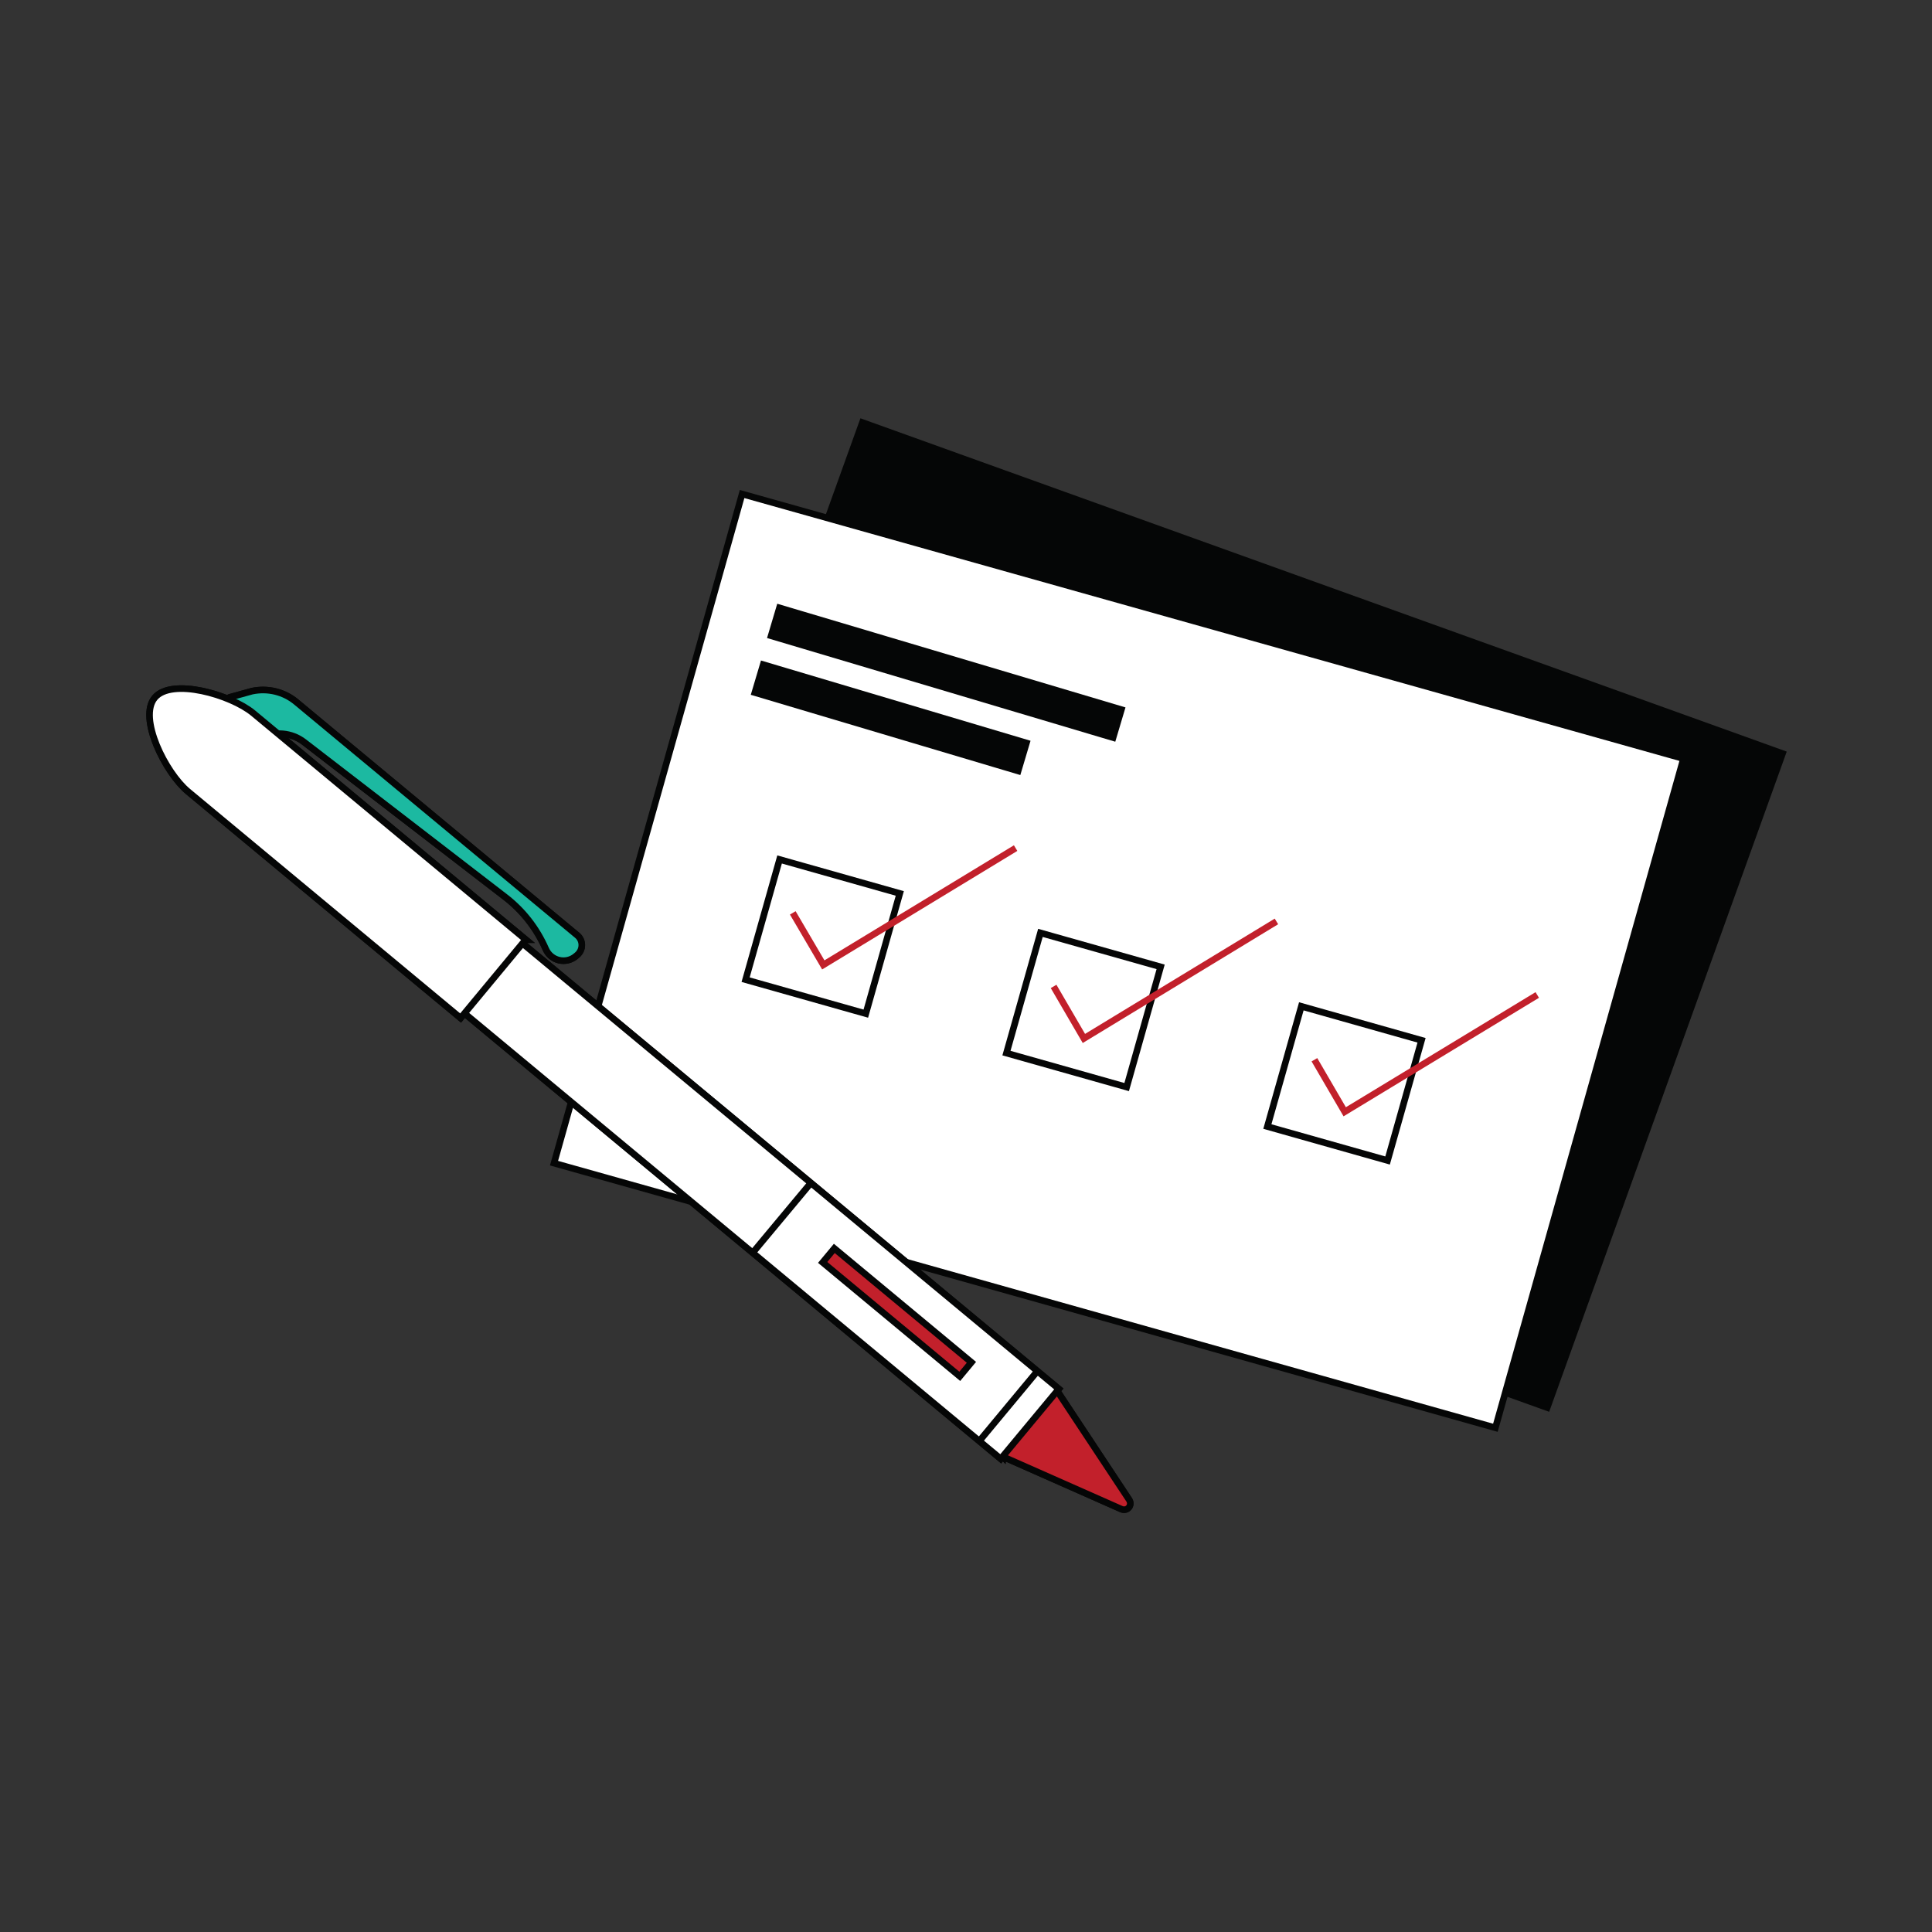
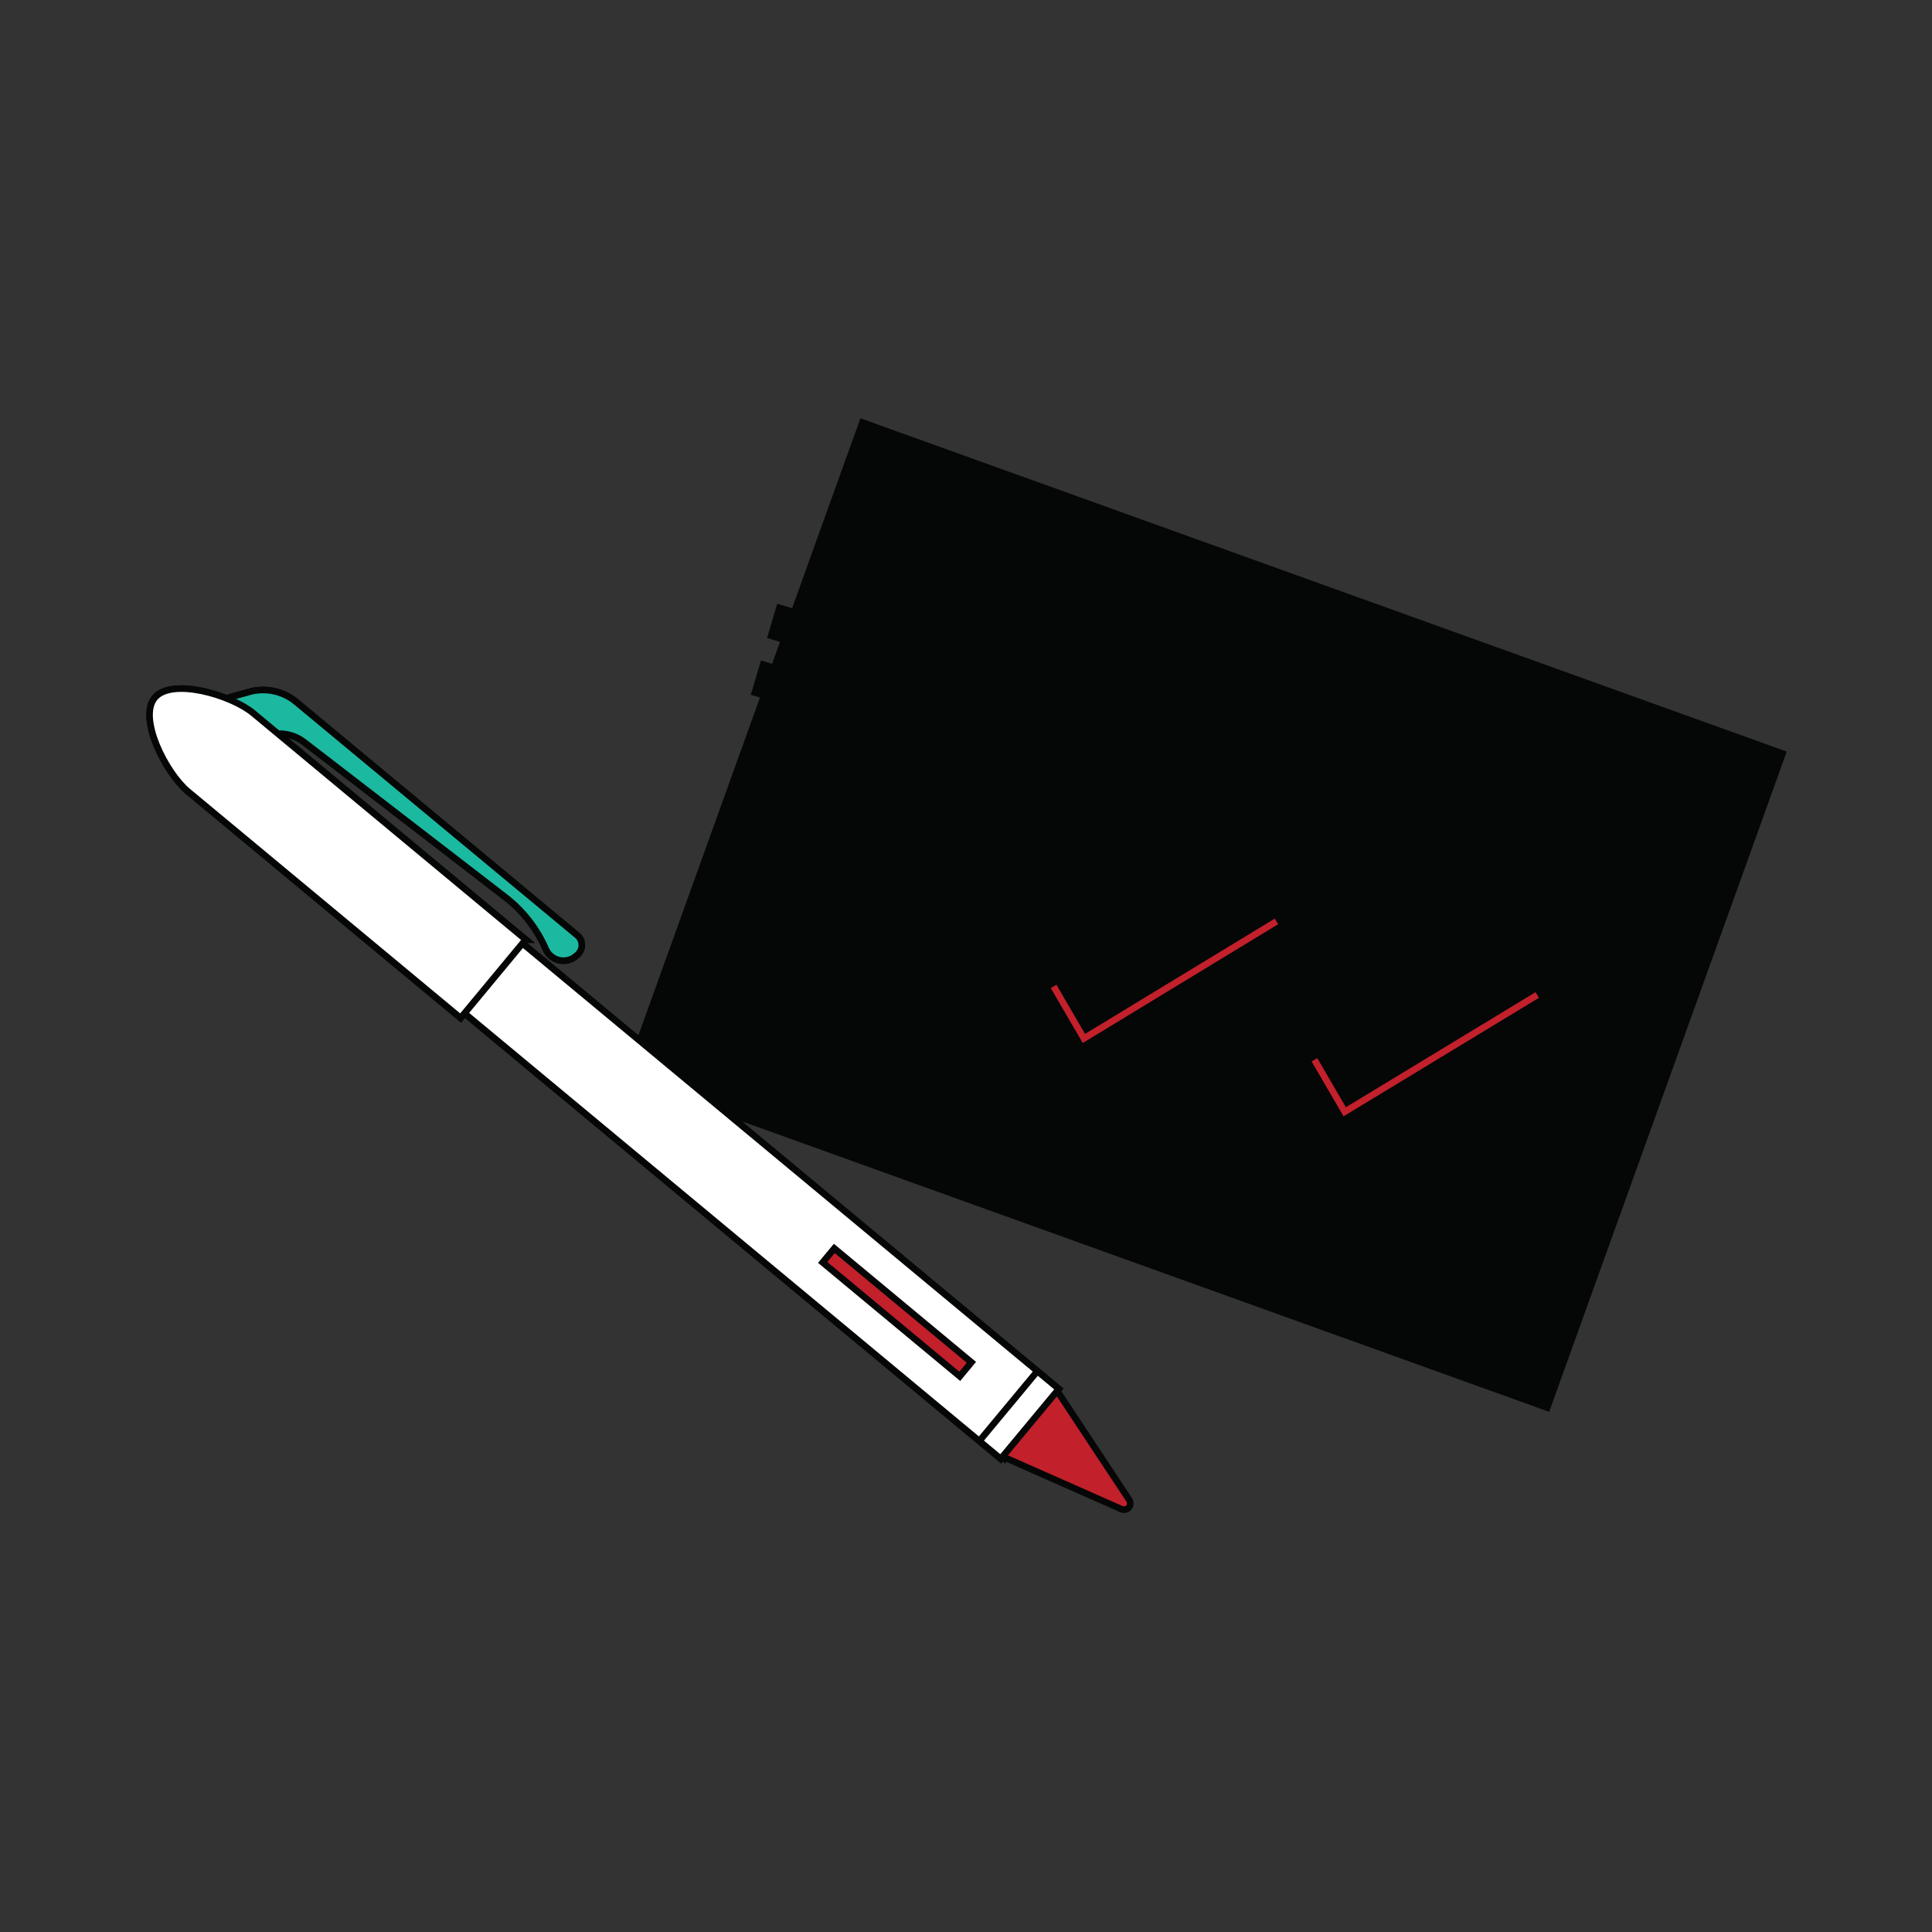
<svg xmlns="http://www.w3.org/2000/svg" id="Layer_1" viewBox="0 0 88 88">
  <rect x="0" y="0" width="88" height="88" fill="#333333" stroke="none" />
  <defs>
    <style>
      .cls-1 {
        fill: #fff;
      }

      .cls-1, .cls-2, .cls-3, .cls-4, .cls-5, .cls-6, .cls-7 {
        stroke-miterlimit: 10;
        stroke-width: .3px;
      }

      .cls-1, .cls-2, .cls-3, .cls-4, .cls-5, .cls-7 {
        stroke: #050606;
      }

      .cls-2 {
        fill: #1cb9a1;
      }

      .cls-3 {
        fill: #c2202b;
      }

      .cls-4, .cls-6 {
        fill: none;
      }

      .cls-5 {
        fill: #c1232b;
      }

      .cls-6 {
        stroke: #c2202b;
      }

      .cls-7 {
        fill: #050606;
      }
    </style>
  </defs>
  <g>
    <rect class="cls-7" x="32.61" y="25.85" width="44.54" height="31.66" transform="translate(17.35 -16.12) rotate(19.79)" />
    <g>
-       <rect class="cls-1" x="28.69" y="27.93" width="44.54" height="31.66" transform="translate(13.74 -12.15) rotate(15.7)" />
      <rect class="cls-7" x="34.98" y="29.97" width="16.25" height="1.33" transform="translate(10.53 -11.02) rotate(16.58)" />
      <rect class="cls-7" x="34.32" y="32.03" width="12.51" height="1.33" transform="translate(11.01 -10.22) rotate(16.58)" />
      <g>
        <g>
          <rect class="cls-4" x="58.39" y="46.5" width="5.69" height="5.69" transform="translate(15.73 -14.79) rotate(15.78)" />
          <polyline class="cls-6" points="59.87 48.27 61.25 50.64 70.02 45.32" />
        </g>
        <g>
          <rect class="cls-4" x="46.51" y="43.16" width="5.69" height="5.69" transform="translate(14.37 -11.69) rotate(15.78)" />
          <polyline class="cls-6" points="47.99 44.93 49.37 47.3 58.14 41.97" />
        </g>
        <g>
-           <rect class="cls-4" x="34.63" y="39.81" width="5.69" height="5.69" transform="translate(13.01 -8.58) rotate(15.78)" />
-           <polyline class="cls-6" points="36.11 41.58 37.5 43.95 46.26 38.63" />
-         </g>
+           </g>
      </g>
    </g>
  </g>
  <g>
    <g>
      <path class="cls-5" d="M8.65,32.72c-.16-.16.38-.28.38-.28l1.44-.68,1.01-.28c.72-.15,1.46.03,2.02.5l12.79,10.62c.28.23.28.66,0,.9l-.06.05c-.45.38-1.13.22-1.37-.32h0c-.41-.94-1.05-1.76-1.86-2.38l-9.15-7.05c-.57-.44-1.36-.51-1.99-.16l-1.24.67c-.11.06-.25.04-.34-.04l-1.63-1.54Z" />
-       <path class="cls-1" d="M45.68,66.35l5.4,2.39c.28.11.51-.18.35-.43l-3.28-4.96-2.15.37-.31,2.64Z" />
      <rect class="cls-1" x="30.95" y="35.26" width="4.14" height="36.12" transform="translate(-29.1 44.64) rotate(-50.28)" />
      <path class="cls-1" d="M23.94,42.8l-2.96,3.57-12.42-10.32c-1.02-.85-2.28-3.35-1.51-4.27s3.46-.14,4.48.7l12.42,10.32Z" />
      <line class="cls-1" x1="47.18" y1="62.54" x2="44.53" y2="65.73" />
      <line class="cls-1" x1="34.21" y1="57.15" x2="36.86" y2="53.97" />
      <rect class="cls-5" x="40.44" y="55.72" width=".83" height="8.12" transform="translate(-31.23 53) rotate(-50.28)" />
    </g>
-     <path class="cls-2" d="M8.65,32.72c-.16-.16.38-.28.38-.28l1.44-.68,1.01-.28c.72-.15,1.46.03,2.02.5l12.79,10.62c.28.23.28.66,0,.9l-.06.05c-.45.38-1.13.22-1.37-.32h0c-.41-.94-1.05-1.76-1.86-2.38l-9.15-7.05c-.57-.44-1.36-.51-1.99-.16l-1.24.67c-.11.06-.25.04-.34-.04l-1.63-1.54Z" />
+     <path class="cls-2" d="M8.65,32.72c-.16-.16.38-.28.38-.28l1.44-.68,1.01-.28c.72-.15,1.46.03,2.02.5l12.79,10.62c.28.23.28.66,0,.9l-.06.05c-.45.38-1.13.22-1.37-.32h0c-.41-.94-1.05-1.76-1.86-2.38l-9.15-7.05c-.57-.44-1.36-.51-1.99-.16c-.11.06-.25.04-.34-.04l-1.63-1.54Z" />
    <path class="cls-3" d="M45.68,66.35l5.4,2.39c.28.11.51-.18.35-.43l-3.28-4.96-2.15.37-.31,2.64Z" />
    <rect class="cls-1" x="30.95" y="35.26" width="4.14" height="36.12" transform="translate(-29.1 44.64) rotate(-50.28)" />
    <path class="cls-1" d="M23.94,42.8l-2.96,3.57-12.42-10.32c-1.02-.85-2.28-3.35-1.51-4.27s3.46-.14,4.48.7l12.42,10.32Z" />
    <line class="cls-1" x1="47.18" y1="62.54" x2="44.53" y2="65.73" />
-     <line class="cls-1" x1="34.21" y1="57.15" x2="36.86" y2="53.97" />
    <rect class="cls-3" x="40.44" y="55.72" width=".83" height="8.12" transform="translate(-31.23 53) rotate(-50.28)" />
  </g>
</svg>